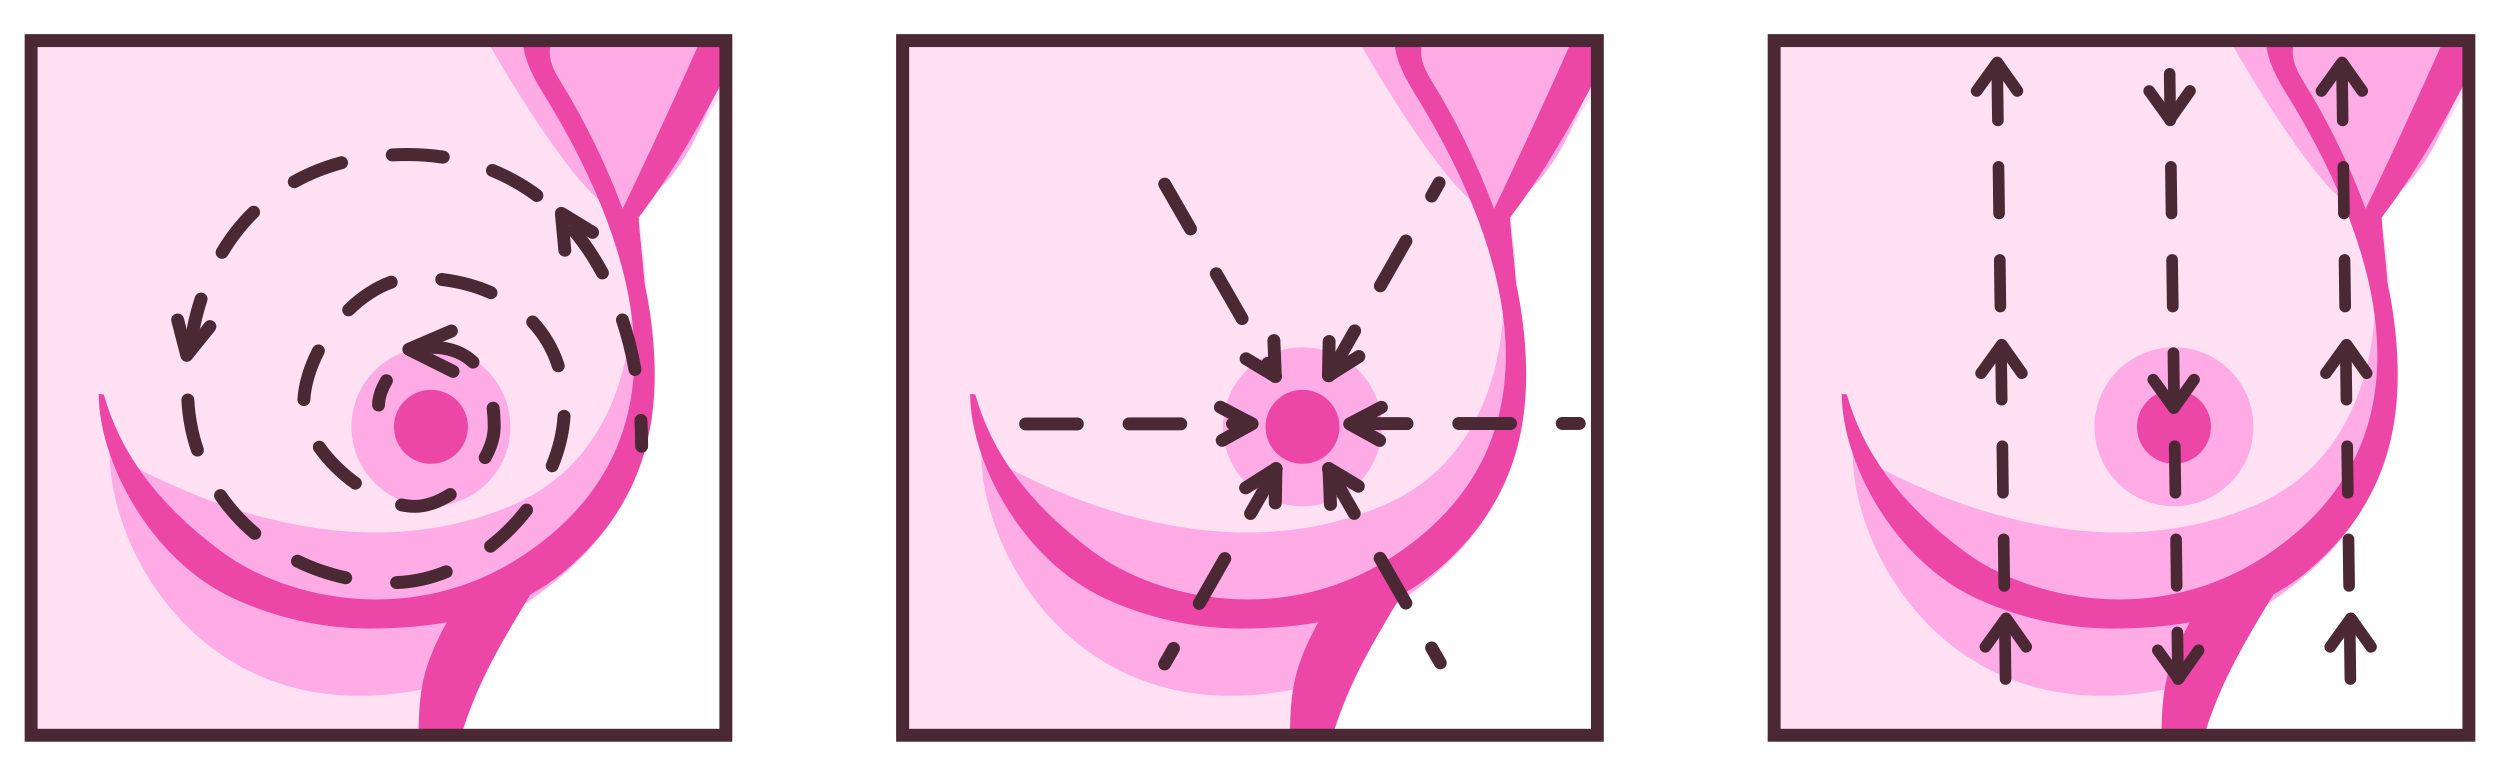
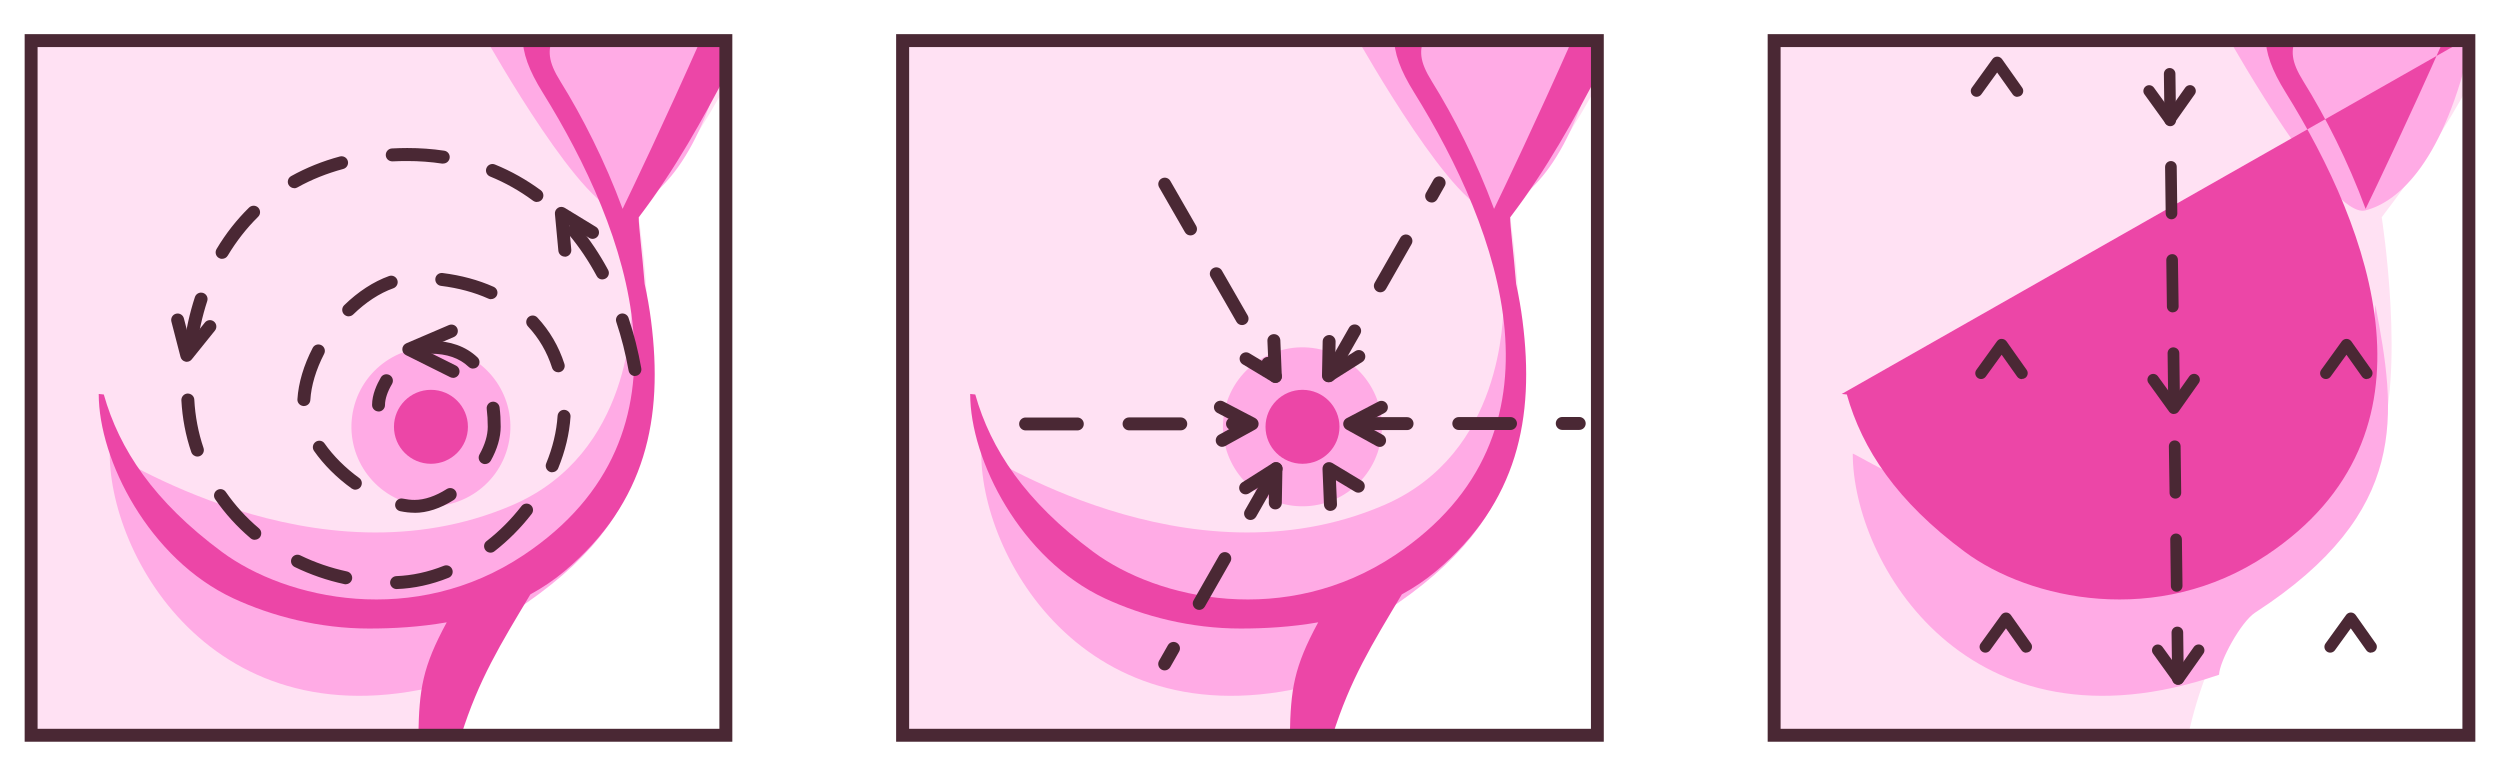
<svg xmlns="http://www.w3.org/2000/svg" version="1.1" viewBox="0 0 290 90">
  <defs>
    <style>
      .cls-1 {
        fill: #ffabe5;
      }

      .cls-2 {
        fill: #ec46a7;
      }

      .cls-3 {
        fill: #4a2834;
      }

      .cls-4 {
        fill: #ffe1f3;
      }
    </style>
  </defs>
  <g>
    <g id="_Ñëîé_5" data-name="Ñëîé_5">
      <g>
        <path class="cls-4" d="M84.48,4.2c-18.77.06-80.36.58-81.11.51-.15.45.14,73.75-.15,80.57,1.89.17,32.47-.17,48.42.02,4.59-21.01,19.08-25.9,21.98-33.29,3.34-8.5.47-26.81.47-26.81,4.04-5.28,7.64-10.68,10.38-15.84-.14-.77.16-4.34,0-5.16Z" />
        <path class="cls-1" d="M12.73,52.64c0-.45,23.79,15.78,46.67,5.97,14.01-6.01,13.78-22,13.95-23.25,2.41,12.61,4.11,23.99-13.94,35.7-1.66,1.08-4.14,5.64-4.19,7.21-29.19,10.01-42.49-13.12-42.49-25.63Z" />
        <path class="cls-1" d="M56.53,4.78s11.62,20.64,15.66,19.63c3.99-1,9.22-5.93,12.29-19.7-9.86-.09-18.08.15-27.95.07Z" />
        <circle class="cls-1" cx="49.99" cy="49.51" r="9.22" transform="translate(-9.65 86.84) rotate(-76.77)" />
        <path class="cls-2" d="M45.7,49.51c0-2.37,1.92-4.29,4.29-4.29s4.29,1.92,4.29,4.29-1.92,4.29-4.29,4.29-4.29-1.92-4.29-4.29Z" />
        <path class="cls-2" d="M84.48,4.2c-1.13,0-1.95.15-3.07.13-4.37,9.87-8,17.44-9.19,19.9-2.04-5.54-4.68-10.71-7.21-14.78-1.45-2.33-1.54-3.62-.75-5.38-1.25.04-2.4.09-3.66.07.02,2.04.75,4.02,2.35,6.59,9.9,15.94,18.84,39.63-2.21,53.66-12.64,8.43-27.48,5.2-35-.37-7.9-5.85-11.91-11.91-13.7-18.26l-.59-.06c0,7.66,5.85,19.16,15.62,23.71,4.48,2.08,9.97,3.5,15.74,3.5,2.79,0,5.88-.17,9.01-.72-2.83,5.22-3.19,7.75-3.29,13.12,1.38.02,3.56.02,4.95.03,2.06-6.55,4.57-10.58,8.04-16.39,1.39-.76,2.73-1.65,3.98-2.7,9.44-7.96,11.48-17.72,10.02-29.07-.18-1.41-.43-2.83-.74-4.24-.3-3.71-.7-6.69-.69-7.73,4.37-5.76,7.38-11.33,10.38-17.01-.1-1.41.14-2.58,0-3.98Z" />
        <path class="cls-3" d="M84.95,86.04H2.86V3.96h82.09v82.09ZM4.36,84.54h79.09V5.46H4.36v79.09Z" />
        <g>
          <g>
-             <path class="cls-3" d="M74.43,52.52c-.41,0-.75-.34-.75-.75,0-.99-.03-1.99-.08-2.96-.02-.41.29-.77.71-.79.43-.02.77.29.79.71.06,1,.08,2.02.08,3.04,0,.41-.34.75-.75.75Z" />
            <path class="cls-3" d="M46,68.33c-.4,0-.73-.32-.75-.72-.01-.41.31-.76.72-.78,1.83-.07,3.69-.47,5.52-1.2.38-.15.82.03.97.42.15.38-.03.82-.42.97-1.99.8-4.02,1.24-6.02,1.31,0,0-.02,0-.03,0ZM40.11,67.78c-.05,0-.11,0-.16-.02-2-.43-3.94-1.1-5.77-1.99-.37-.18-.53-.63-.35-1,.18-.37.63-.53,1-.35,1.72.84,3.54,1.46,5.43,1.87.4.09.66.49.58.89-.08.35-.39.59-.73.59ZM56.9,64.11c-.22,0-.44-.1-.59-.29-.25-.33-.2-.8.13-1.05,1.51-1.17,2.87-2.54,4.05-4.06.25-.33.72-.39,1.05-.14.33.25.39.72.13,1.05-1.25,1.62-2.71,3.08-4.31,4.33-.14.11-.3.16-.46.16ZM29.55,62.62c-.17,0-.34-.06-.48-.18-1.58-1.34-2.96-2.86-4.11-4.53-.24-.34-.15-.81.19-1.04.34-.24.81-.15,1.04.19,1.08,1.56,2.37,2.98,3.85,4.23.32.27.35.74.09,1.06-.15.17-.36.26-.57.26ZM48.09,59.48c-.53,0-1.09-.06-1.66-.18-.41-.08-.67-.48-.58-.88.08-.41.48-.67.88-.58.48.1.94.15,1.36.15,1.15,0,2.44-.44,3.73-1.26.35-.22.81-.12,1.04.23.22.35.12.81-.23,1.04-1.53.98-3.1,1.49-4.54,1.49ZM41.24,56.81c-.15,0-.3-.05-.44-.14-1.74-1.25-3.25-2.76-4.37-4.36-.24-.34-.16-.81.18-1.05.34-.24.81-.16,1.04.18,1.01,1.44,2.43,2.86,4.01,4,.34.24.41.71.17,1.05-.15.2-.38.31-.61.31ZM64.05,54.79c-.09,0-.19-.02-.28-.06-.38-.16-.57-.6-.41-.98.75-1.83,1.2-3.68,1.32-5.51.03-.41.39-.73.8-.7.41.03.73.39.7.8-.13,1.99-.62,4-1.43,5.98-.12.29-.4.46-.7.46ZM56.28,53.84c-.12,0-.25-.03-.37-.1-.36-.2-.49-.66-.29-1.02.63-1.12.96-2.23.96-3.21,0-.73-.04-1.42-.12-2.07-.05-.41.24-.79.65-.84.41-.05.79.24.84.65.09.71.13,1.46.13,2.25,0,1.24-.4,2.61-1.15,3.95-.14.24-.39.38-.65.38ZM22.9,52.96c-.31,0-.6-.2-.71-.51-.66-1.93-1.04-3.95-1.15-6.01-.02-.41.3-.77.71-.79.41-.01.77.29.79.71.1,1.92.46,3.81,1.07,5.61.13.39-.08.82-.47.95-.08.03-.16.04-.24.04ZM35.25,47.1s-.03,0-.05,0c-.41-.03-.73-.38-.7-.79.12-1.89.73-3.95,1.77-5.95.19-.37.64-.51,1.01-.32.37.19.51.64.32,1.01-.94,1.82-1.5,3.67-1.6,5.35-.02.4-.36.7-.75.7ZM73.66,43.62c-.36,0-.67-.25-.74-.62-.35-1.96-.83-3.86-1.43-5.65-.13-.39.08-.82.47-.95.39-.13.82.08.95.47.62,1.85,1.12,3.82,1.48,5.86.07.41-.2.8-.61.87-.04,0-.09.01-.13.01ZM64.75,43.18c-.32,0-.61-.2-.71-.52-.58-1.82-1.52-3.43-2.8-4.8-.28-.3-.26-.78.04-1.06.3-.28.78-.27,1.06.04,1.42,1.53,2.48,3.34,3.13,5.37.13.39-.09.82-.49.94-.08.02-.15.04-.23.04ZM54.88,42.76c-.19,0-.37-.07-.52-.21-1.06-1.01-2.54-1.52-4.38-1.52-.14,0-.3.02-.46.05-.4.08-.8-.18-.88-.59-.08-.41.18-.8.59-.88.26-.05.51-.08.75-.08,2.24,0,4.06.65,5.41,1.93.3.29.31.76.03,1.06-.15.16-.35.23-.54.23ZM22.05,41.22s-.06,0-.1,0c-.41-.05-.7-.43-.65-.84.26-2.07.7-4.06,1.31-5.92.13-.39.55-.61.95-.48.39.13.61.55.48.94-.58,1.77-1,3.68-1.25,5.65-.05.38-.37.66-.74.66ZM40.45,36.7c-.19,0-.39-.08-.54-.23-.29-.3-.28-.77.01-1.06,1.62-1.58,3.42-2.75,5.21-3.39.39-.14.82.07.96.46.14.39-.07.82-.46.96-1.59.56-3.2,1.62-4.66,3.04-.15.14-.33.21-.52.21ZM56.96,34.71c-.1,0-.21-.02-.31-.07-1.63-.73-3.48-1.23-5.5-1.48-.41-.05-.7-.43-.65-.84.05-.41.42-.7.84-.65,2.16.27,4.15.81,5.92,1.6.38.17.55.61.38.99-.12.28-.4.44-.68.44ZM69.88,32.42c-.27,0-.53-.14-.66-.4-.94-1.75-2.02-3.36-3.22-4.79-.27-.32-.22-.79.09-1.06.32-.27.79-.22,1.06.09,1.26,1.51,2.4,3.21,3.39,5.05.2.36.06.82-.31,1.01-.11.06-.23.09-.35.09ZM25.76,30.03c-.13,0-.26-.03-.38-.11-.36-.21-.47-.67-.26-1.03,1.06-1.78,2.33-3.4,3.77-4.81.3-.29.77-.29,1.06,0,.29.3.29.77,0,1.06-1.34,1.32-2.53,2.84-3.53,4.51-.14.24-.39.37-.64.37ZM62.28,23.43c-.16,0-.31-.05-.45-.15-1.54-1.14-3.22-2.09-4.99-2.81-.38-.16-.57-.59-.41-.98.16-.38.59-.57.98-.41,1.89.77,3.68,1.78,5.32,2.99.33.25.4.72.16,1.05-.15.2-.37.3-.6.3ZM34.14,21.83c-.26,0-.52-.14-.66-.38-.2-.36-.07-.82.29-1.02,1.74-.97,3.65-1.74,5.66-2.28.4-.1.81.13.92.53.11.4-.13.81-.53.92-1.89.51-3.68,1.22-5.32,2.14-.12.07-.24.1-.36.1ZM51.41,18.98s-.07,0-.11,0c-1.31-.2-2.68-.3-4.07-.3h0c-.57,0-1.13.01-1.69.04-.43.01-.77-.3-.79-.71-.02-.41.3-.77.71-.79.58-.03,1.18-.05,1.78-.05,1.46,0,2.91.1,4.29.31.41.06.69.44.63.85-.06.37-.37.64-.74.64Z" />
            <path class="cls-3" d="M43.91,47.73c-.41,0-.75-.34-.75-.75,0-1.22.56-2.41,1.02-3.2.21-.36.67-.47,1.03-.26.36.21.47.67.26,1.03-.53.89-.81,1.75-.81,2.44,0,.41-.34.75-.75.75Z" />
          </g>
          <path class="cls-3" d="M65.52,29.77c-.38,0-.71-.29-.75-.68l-.4-4.27c-.03-.28.11-.56.35-.71.24-.15.54-.15.79,0l3.62,2.21c.35.21.46.68.25,1.03-.22.35-.68.47-1.03.25l-2.34-1.43.26,2.79c.04.41-.27.78-.68.82-.02,0-.05,0-.07,0Z" />
          <path class="cls-3" d="M21.67,41.97c-.05,0-.11,0-.16-.02-.28-.06-.5-.27-.57-.55l-1.06-4.1c-.1-.4.14-.81.54-.91.4-.1.81.14.91.54l.69,2.66,1.75-2.18c.26-.32.73-.37,1.05-.11.32.26.37.73.11,1.05l-2.69,3.34c-.14.18-.36.28-.58.28Z" />
          <path class="cls-3" d="M52.55,43.83c-.11,0-.23-.03-.33-.08l-5.14-2.56c-.26-.13-.42-.4-.41-.69,0-.29.19-.55.45-.67l4.95-2.12c.38-.16.82.01.98.39.16.38-.01.82-.39.99l-3.46,1.48,3.69,1.84c.37.18.52.64.34,1.01-.13.26-.4.42-.67.42Z" />
        </g>
        <path class="cls-4" d="M185.57,4.2c-18.77.06-80.36.58-81.11.51-.15.45.14,73.75-.15,80.57,1.89.17,32.47-.17,48.42.02,4.59-21.01,19.08-25.9,21.98-33.29,3.34-8.5.47-26.81.47-26.81,4.04-5.28,7.64-10.68,10.38-15.84-.14-.77.16-4.34,0-5.16Z" />
        <path class="cls-1" d="M113.83,52.64c0-.45,23.79,15.78,46.67,5.97,14.01-6.01,13.78-22,13.95-23.25,2.41,12.61,4.11,23.99-13.94,35.7-1.66,1.08-4.14,5.64-4.19,7.21-29.19,10.01-42.49-13.12-42.49-25.63Z" />
        <path class="cls-1" d="M157.62,4.78s11.62,20.64,15.66,19.63c3.99-1,9.22-5.93,12.29-19.7-9.86-.09-18.08.15-27.95.07Z" />
        <circle class="cls-1" cx="151.08" cy="49.51" r="9.22" transform="translate(68.31 185.25) rotate(-76.77)" />
        <path class="cls-2" d="M146.8,49.51c0-2.37,1.92-4.29,4.29-4.29s4.29,1.92,4.29,4.29-1.92,4.29-4.29,4.29-4.29-1.92-4.29-4.29Z" />
        <path class="cls-2" d="M185.57,4.2c-1.13,0-1.95.15-3.07.13-4.37,9.87-8,17.44-9.19,19.9-2.04-5.54-4.68-10.71-7.21-14.78-1.45-2.33-1.54-3.62-.75-5.38-1.25.04-2.4.09-3.66.07.02,2.04.75,4.02,2.35,6.59,9.9,15.94,18.84,39.63-2.21,53.66-12.64,8.43-27.48,5.2-35-.37-7.9-5.85-11.91-11.91-13.7-18.26l-.59-.06c0,7.66,5.85,19.16,15.62,23.71,4.48,2.08,9.97,3.5,15.74,3.5,2.79,0,5.88-.17,9.01-.72-2.83,5.22-3.19,7.75-3.29,13.12,1.38.02,3.56.02,4.95.03,2.06-6.55,4.57-10.58,8.04-16.39,1.39-.76,2.73-1.65,3.98-2.7,9.44-7.96,11.48-17.72,10.02-29.07-.18-1.41-.43-2.83-.74-4.24-.3-3.71-.7-6.69-.69-7.73,4.37-5.76,7.38-11.33,10.38-17.01-.1-1.41.14-2.58,0-3.98Z" />
        <path class="cls-3" d="M186.04,86.04h-82.09V3.96h82.09v82.09ZM105.46,84.54h79.09V5.46h-79.09v79.09Z" />
        <g>
          <path class="cls-3" d="M135.1,77.77c-.13,0-.25-.03-.37-.1-.36-.21-.48-.66-.28-1.02l1.03-1.81c.21-.36.66-.48,1.02-.28.36.21.48.66.28,1.02l-1.03,1.81c-.14.24-.39.38-.65.38ZM139.11,70.75c-.13,0-.25-.03-.37-.1-.36-.21-.49-.66-.28-1.02l2.97-5.21c.21-.36.66-.48,1.02-.28.36.21.48.66.28,1.02l-2.97,5.21c-.14.24-.39.38-.65.38ZM145.06,60.32c-.13,0-.25-.03-.37-.1-.36-.21-.48-.66-.28-1.02l2.97-5.21c.21-.36.66-.48,1.02-.28.36.21.49.66.28,1.02l-2.97,5.21c-.14.24-.39.38-.65.38Z" />
          <path class="cls-3" d="M154.17,44.34c-.13,0-.25-.03-.37-.1-.36-.21-.49-.66-.28-1.02l2.97-5.21c.21-.36.66-.48,1.02-.28.36.21.49.66.28,1.02l-2.97,5.21c-.14.24-.39.38-.65.38ZM160.12,33.91c-.13,0-.25-.03-.37-.1-.36-.21-.49-.66-.28-1.02l2.97-5.21c.21-.36.66-.49,1.02-.28.36.21.49.66.28,1.02l-2.97,5.21c-.14.24-.39.38-.65.38ZM166.07,23.49c-.13,0-.25-.03-.37-.1-.36-.2-.49-.66-.28-1.02l.87-1.53c.21-.36.66-.49,1.02-.28.36.21.49.66.28,1.02l-.87,1.54c-.14.24-.39.38-.65.38Z" />
          <path class="cls-3" d="M157.22,49.89c-.41,0-.75-.34-.75-.75,0-.42.33-.75.75-.75h6s0,0,0,0c.41,0,.75.33.75.75,0,.42-.34.75-.75.75h-6ZM169.22,49.88c-.41,0-.75-.33-.75-.75,0-.41.33-.75.75-.75h6s0,0,0,0c.41,0,.75.34.75.75,0,.41-.34.75-.75.75h-6ZM181.22,49.87c-.41,0-.75-.34-.75-.75,0-.41.33-.75.75-.75h1.97c.41,0,.75.33.75.75s-.33.75-.75.75h-1.97Z" />
          <path class="cls-3" d="M118.97,49.93c-.41,0-.75-.34-.75-.75,0-.41.33-.75.75-.75h6s0,0,0,0c.41,0,.75.33.75.75,0,.42-.33.75-.75.75h-6s0,0,0,0ZM130.97,49.92c-.41,0-.75-.34-.75-.75,0-.41.33-.75.75-.75h6s0,0,0,0c.41,0,.75.34.75.75,0,.41-.33.75-.75.75h-6s0,0,0,0ZM142.97,49.91c-.41,0-.75-.34-.75-.75,0-.41.33-.75.75-.75h2.01s0,0,0,0c.41,0,.75.33.75.75,0,.41-.33.75-.75.75h-2.01s0,0,0,0Z" />
-           <path class="cls-3" d="M167.07,77.64c-.26,0-.51-.13-.65-.38l-1-1.73c-.21-.36-.08-.82.28-1.02.36-.21.82-.08,1.02.28l1,1.73c.21.36.08.82-.28,1.02-.12.07-.25.1-.37.1ZM163.08,70.71c-.26,0-.51-.13-.65-.38l-2.99-5.2c-.21-.36-.08-.82.28-1.02.36-.2.82-.08,1.02.28l2.99,5.2c.21.36.08.82-.28,1.02-.12.07-.25.1-.37.1ZM157.09,60.31c-.26,0-.51-.13-.65-.38l-2.99-5.2c-.21-.36-.08-.82.28-1.02.36-.21.82-.08,1.02.28l2.99,5.2c.21.36.08.82-.28,1.02-.12.07-.25.1-.37.1Z" />
          <path class="cls-3" d="M147.95,44.42c-.26,0-.51-.13-.65-.38l-.87-1.52c-.21-.36-.08-.82.28-1.02.36-.21.82-.08,1.02.28l.87,1.52c.21.36.08.82-.28,1.02-.12.07-.25.1-.37.1ZM144.08,37.71c-.26,0-.51-.13-.65-.38l-2.99-5.2c-.21-.36-.08-.82.28-1.02.36-.21.82-.08,1.02.28l2.99,5.2c.21.36.08.82-.28,1.02-.12.07-.25.1-.37.1ZM138.1,27.31c-.26,0-.51-.13-.65-.38l-2.99-5.2c-.21-.36-.08-.82.28-1.02.36-.21.82-.08,1.02.28l2.99,5.2c.21.36.08.82-.28,1.02-.12.07-.25.1-.37.1Z" />
          <path class="cls-3" d="M154.1,44.34c-.13,0-.25-.03-.37-.1-.24-.13-.39-.39-.38-.67l.08-3.97c0-.41.36-.73.76-.74.41,0,.74.35.74.76l-.05,2.58,2.34-1.48c.35-.22.81-.12,1.04.23.22.35.12.81-.23,1.03l-3.52,2.23c-.12.08-.26.12-.4.12Z" />
          <path class="cls-3" d="M147.95,44.42c-.13,0-.27-.04-.39-.11l-3.4-2.05c-.35-.21-.47-.68-.26-1.03s.68-.47,1.03-.25l2.21,1.33-.12-2.77c-.02-.41.3-.76.72-.78.43-.02.76.3.78.72l.17,4.16c.01.28-.13.54-.37.68-.12.07-.25.1-.38.1Z" />
          <path class="cls-3" d="M141.78,51.84c-.26,0-.52-.14-.66-.39-.2-.36-.07-.82.29-1.02l2.26-1.25-2.45-1.28c-.37-.19-.51-.65-.32-1.01.19-.37.65-.51,1.01-.32l3.69,1.93c.24.13.4.38.4.66,0,.28-.14.53-.39.66l-3.48,1.92c-.11.06-.24.09-.36.09Z" />
          <path class="cls-3" d="M160.04,51.84c-.12,0-.25-.03-.36-.09l-3.48-1.92c-.24-.13-.39-.39-.39-.66,0-.28.16-.53.4-.66l3.69-1.93c.37-.19.82-.05,1.01.32.19.37.05.82-.32,1.01l-2.45,1.28,2.26,1.25c.36.2.49.66.29,1.02-.14.25-.39.39-.66.39Z" />
          <path class="cls-3" d="M147.93,59.09h-.01c-.41,0-.74-.35-.74-.76l.05-2.58-2.34,1.48c-.35.22-.81.12-1.03-.23-.22-.35-.12-.81.23-1.04l3.52-2.23c.23-.15.53-.16.77-.02.24.14.39.39.38.67l-.07,3.97c0,.41-.34.74-.75.74Z" />
          <path class="cls-3" d="M154.33,59.27c-.4,0-.73-.32-.75-.72l-.17-4.16c-.01-.28.13-.54.37-.68.24-.14.53-.14.77,0l3.4,2.05c.36.21.47.67.26,1.03-.21.35-.68.47-1.03.25l-2.21-1.33.12,2.77c.02.41-.3.76-.72.78,0,0-.02,0-.03,0Z" />
        </g>
        <path class="cls-4" d="M286.67,4.2c-18.77.06-80.36.58-81.11.51-.15.45.14,73.75-.15,80.57,1.89.17,32.47-.17,48.42.02,4.59-21.01,19.08-25.9,21.98-33.29,3.34-8.5.47-26.81.47-26.81,4.04-5.28,7.64-10.68,10.38-15.84-.14-.77.16-4.34,0-5.16Z" />
        <path class="cls-1" d="M214.92,52.64c0-.45,23.79,15.78,46.67,5.97,14.01-6.01,13.78-22,13.95-23.25,2.41,12.61,4.11,23.99-13.94,35.7-1.66,1.08-4.14,5.64-4.19,7.21-29.19,10.01-42.49-13.12-42.49-25.63Z" />
        <path class="cls-1" d="M258.71,4.78s11.62,20.64,15.66,19.63c3.99-1,9.22-5.93,12.29-19.7-9.86-.09-18.08.15-27.95.07Z" />
        <circle class="cls-1" cx="252.18" cy="49.51" r="9.22" transform="translate(146.27 283.66) rotate(-76.77)" />
        <path class="cls-2" d="M247.89,49.51c0-2.37,1.92-4.29,4.29-4.29s4.29,1.92,4.29,4.29-1.92,4.29-4.29,4.29-4.29-1.92-4.29-4.29Z" />
-         <path class="cls-2" d="M286.67,4.2c-1.13,0-1.95.15-3.07.13-4.37,9.87-8,17.44-9.19,19.9-2.04-5.54-4.68-10.71-7.21-14.78-1.45-2.33-1.54-3.62-.75-5.38-1.25.04-2.4.09-3.66.07.02,2.04.75,4.02,2.35,6.59,9.9,15.94,18.84,39.63-2.21,53.66-12.64,8.43-27.48,5.2-35-.37-7.9-5.85-11.91-11.91-13.7-18.26l-.59-.06c0,7.66,5.85,19.17,15.62,23.71,4.48,2.08,9.97,3.5,15.74,3.5,2.79,0,5.88-.17,9.01-.72-2.83,5.22-3.19,7.75-3.29,13.12,1.38.02,3.56.02,4.95.03,2.06-6.55,4.57-10.58,8.04-16.39,1.39-.76,2.73-1.65,3.98-2.7,9.44-7.96,11.48-17.72,10.02-29.07-.18-1.41-.43-2.83-.74-4.24-.3-3.71-.7-6.69-.69-7.73,4.37-5.76,7.38-11.33,10.38-17.01-.1-1.41.14-2.58,0-3.98Z" />
+         <path class="cls-2" d="M286.67,4.2c-1.13,0-1.95.15-3.07.13-4.37,9.87-8,17.44-9.19,19.9-2.04-5.54-4.68-10.71-7.21-14.78-1.45-2.33-1.54-3.62-.75-5.38-1.25.04-2.4.09-3.66.07.02,2.04.75,4.02,2.35,6.59,9.9,15.94,18.84,39.63-2.21,53.66-12.64,8.43-27.48,5.2-35-.37-7.9-5.85-11.91-11.91-13.7-18.26l-.59-.06Z" />
        <path class="cls-3" d="M287.14,86.04h-82.09V3.96h82.09v82.09ZM206.55,84.54h79.09V5.46h-79.09v79.09Z" />
        <g>
          <path class="cls-3" d="M252.64,79.44c-.37,0-.67-.3-.67-.67l-.07-5.4c0-.37.29-.68.67-.68.37,0,.68.29.68.67l.07,5.4c0,.37-.29.68-.67.68h0ZM252.49,68.64c-.37,0-.67-.3-.67-.67l-.07-5.4c0-.37.29-.68.67-.68h0c.37,0,.67.3.68.67l.07,5.4c0,.37-.29.68-.67.68h0ZM252.34,57.84c-.37,0-.67-.3-.67-.67l-.08-5.4c0-.37.29-.68.67-.68.39,0,.68.29.69.67l.07,5.4c0,.37-.29.68-.67.68h0ZM252.19,47.04c-.37,0-.67-.3-.68-.67l-.07-5.4c0-.37.29-.68.67-.68.38.02.68.29.69.67l.07,5.4c0,.37-.29.68-.67.68h0ZM252.04,36.24c-.37,0-.67-.3-.68-.67l-.07-5.4c0-.37.29-.68.67-.69.38-.02.68.29.68.67l.08,5.4c0,.37-.29.68-.67.68h0ZM251.9,25.44c-.37,0-.67-.3-.68-.67l-.07-5.4c0-.37.29-.68.67-.69.37,0,.68.29.68.67l.07,5.4c0,.37-.29.68-.67.69h0ZM251.75,14.64c-.37,0-.67-.3-.67-.67l-.07-5.4c0-.37.29-.68.67-.68h0c.37,0,.67.3.67.67l.07,5.4c0,.37-.29.68-.67.68h0Z" />
-           <path class="cls-3" d="M272.64,79.44c-.37,0-.67-.3-.67-.67l-.07-5.4c0-.37.29-.68.67-.68.37,0,.68.29.68.67l.07,5.4c0,.37-.29.68-.67.68h0ZM272.49,68.64c-.37,0-.67-.3-.67-.67l-.07-5.4c0-.37.29-.68.67-.68h0c.37,0,.67.3.68.67l.07,5.4c0,.37-.29.68-.67.68h0ZM272.34,57.84c-.37,0-.67-.3-.67-.67l-.08-5.4c0-.37.29-.68.67-.68.39,0,.68.29.69.67l.07,5.4c0,.37-.29.68-.67.68h0ZM272.19,47.04c-.37,0-.67-.3-.68-.67l-.07-5.4c0-.37.29-.68.67-.68h0c.37,0,.67.3.68.67l.07,5.4c0,.37-.29.68-.67.68h0ZM272.04,36.24c-.37,0-.67-.3-.68-.67l-.07-5.4c0-.37.29-.68.67-.69.38-.02.68.29.68.67l.08,5.4c0,.37-.29.68-.67.68h0ZM271.9,25.44c-.37,0-.67-.3-.68-.67l-.07-5.4c0-.37.29-.68.67-.69.37,0,.68.29.68.67l.07,5.4c0,.37-.29.68-.67.69h0ZM271.75,14.64c-.37,0-.67-.3-.67-.67l-.07-5.4c0-.37.29-.68.67-.68h0c.37,0,.67.3.67.67l.07,5.4c0,.37-.29.68-.67.68h0Z" />
-           <path class="cls-3" d="M232.64,79.44c-.37,0-.67-.3-.67-.67l-.07-5.4c0-.37.29-.68.67-.68.37,0,.68.29.68.67l.07,5.4c0,.37-.29.68-.67.68h0ZM232.49,68.64c-.37,0-.67-.3-.67-.67l-.07-5.4c0-.37.29-.68.67-.68.38,0,.68.29.68.67l.07,5.4c0,.37-.29.68-.67.68h0ZM232.34,57.84c-.37,0-.67-.3-.67-.67l-.07-5.4c0-.37.29-.68.67-.68.38,0,.68.29.68.67l.07,5.4c0,.37-.29.68-.67.68h0ZM232.19,47.04c-.37,0-.67-.3-.67-.67l-.07-5.4c0-.37.29-.68.67-.68.39,0,.68.29.68.67l.07,5.4c0,.37-.29.68-.67.68h0ZM232.04,36.24c-.37,0-.67-.3-.67-.67l-.07-5.4c0-.37.29-.68.67-.69.37,0,.68.29.68.67l.07,5.4c0,.37-.29.68-.67.68h0ZM231.89,25.44c-.37,0-.67-.3-.67-.67l-.07-5.4c0-.37.29-.68.67-.69.37-.01.68.29.68.67l.07,5.4c0,.37-.29.68-.67.69h0ZM231.75,14.64c-.37,0-.67-.3-.67-.67l-.07-5.4c0-.37.29-.68.67-.68.38-.02.68.29.68.67l.07,5.4c0,.37-.29.68-.67.68h0Z" />
          <path class="cls-3" d="M234.02,11.24c-.21,0-.42-.1-.55-.29l-1.8-2.54-1.84,2.54c-.22.3-.64.37-.94.15-.3-.22-.37-.64-.15-.94l2.39-3.31c.13-.18.33-.28.55-.28.22,0,.42.11.55.28l2.34,3.31c.22.3.14.73-.16.94-.12.08-.25.12-.39.12Z" />
          <path class="cls-3" d="M235.04,75.72c-.21,0-.42-.1-.55-.29l-1.8-2.54-1.84,2.54c-.22.3-.64.37-.94.15-.3-.22-.37-.64-.15-.94l2.39-3.31c.13-.17.33-.28.55-.28h0c.22,0,.42.11.55.28l2.34,3.31c.22.3.14.73-.16.94-.12.08-.25.12-.39.12Z" />
          <path class="cls-3" d="M234.54,43.98c-.21,0-.42-.1-.55-.29l-1.8-2.54-1.84,2.54c-.22.3-.64.37-.94.15-.3-.22-.37-.64-.15-.94l2.39-3.31c.13-.18.33-.3.55-.28.22,0,.42.11.55.28l2.34,3.31c.22.3.14.73-.16.94-.12.08-.25.12-.39.12Z" />
-           <path class="cls-3" d="M274.02,11.24c-.21,0-.42-.1-.55-.29l-1.8-2.54-1.84,2.54c-.22.3-.64.37-.94.15-.3-.22-.37-.64-.15-.94l2.39-3.31c.13-.18.33-.28.55-.28h0c.22,0,.42.11.55.28l2.34,3.31c.22.3.14.73-.16.94-.12.08-.25.12-.39.12Z" />
          <path class="cls-3" d="M275.04,75.72c-.21,0-.42-.1-.55-.29l-1.8-2.54-1.84,2.54c-.22.3-.64.37-.94.15-.3-.22-.37-.64-.15-.94l2.39-3.31c.13-.17.33-.28.55-.28h0c.22,0,.42.11.55.28l2.34,3.31c.22.3.14.73-.16.94-.12.08-.25.12-.39.12Z" />
          <path class="cls-3" d="M274.54,43.98c-.21,0-.42-.1-.55-.29l-1.8-2.54-1.84,2.54c-.22.3-.64.37-.94.15-.3-.22-.37-.64-.15-.94l2.39-3.31c.13-.17.33-.28.55-.28h0c.22,0,.42.11.55.28l2.34,3.31c.22.3.14.73-.16.94-.12.08-.25.12-.39.12Z" />
          <path class="cls-3" d="M252.17,48.03c-.22,0-.42-.1-.55-.28l-2.39-3.31c-.22-.3-.15-.72.15-.94.3-.22.72-.15.94.15l1.84,2.54,1.8-2.54c.22-.3.64-.38.94-.16.3.21.38.64.16.94l-2.34,3.31c-.13.18-.33.28-.55.28h0Z" />
          <path class="cls-3" d="M252.7,79.42c-.22,0-.42-.1-.55-.28l-2.39-3.31c-.22-.3-.15-.72.15-.94.3-.22.72-.15.94.15l1.84,2.54,1.8-2.54c.22-.3.64-.38.94-.16.3.21.38.64.16.94l-2.34,3.31c-.13.18-.33.28-.55.28h0Z" />
          <path class="cls-3" d="M251.7,14.54c-.22,0-.42-.1-.55-.28l-2.39-3.31c-.22-.3-.15-.72.15-.94.3-.22.72-.15.94.15l1.84,2.54,1.8-2.54c.22-.3.64-.38.94-.16.3.22.38.64.16.94l-2.34,3.31c-.13.18-.33.28-.55.29h0Z" />
        </g>
      </g>
    </g>
  </g>
</svg>